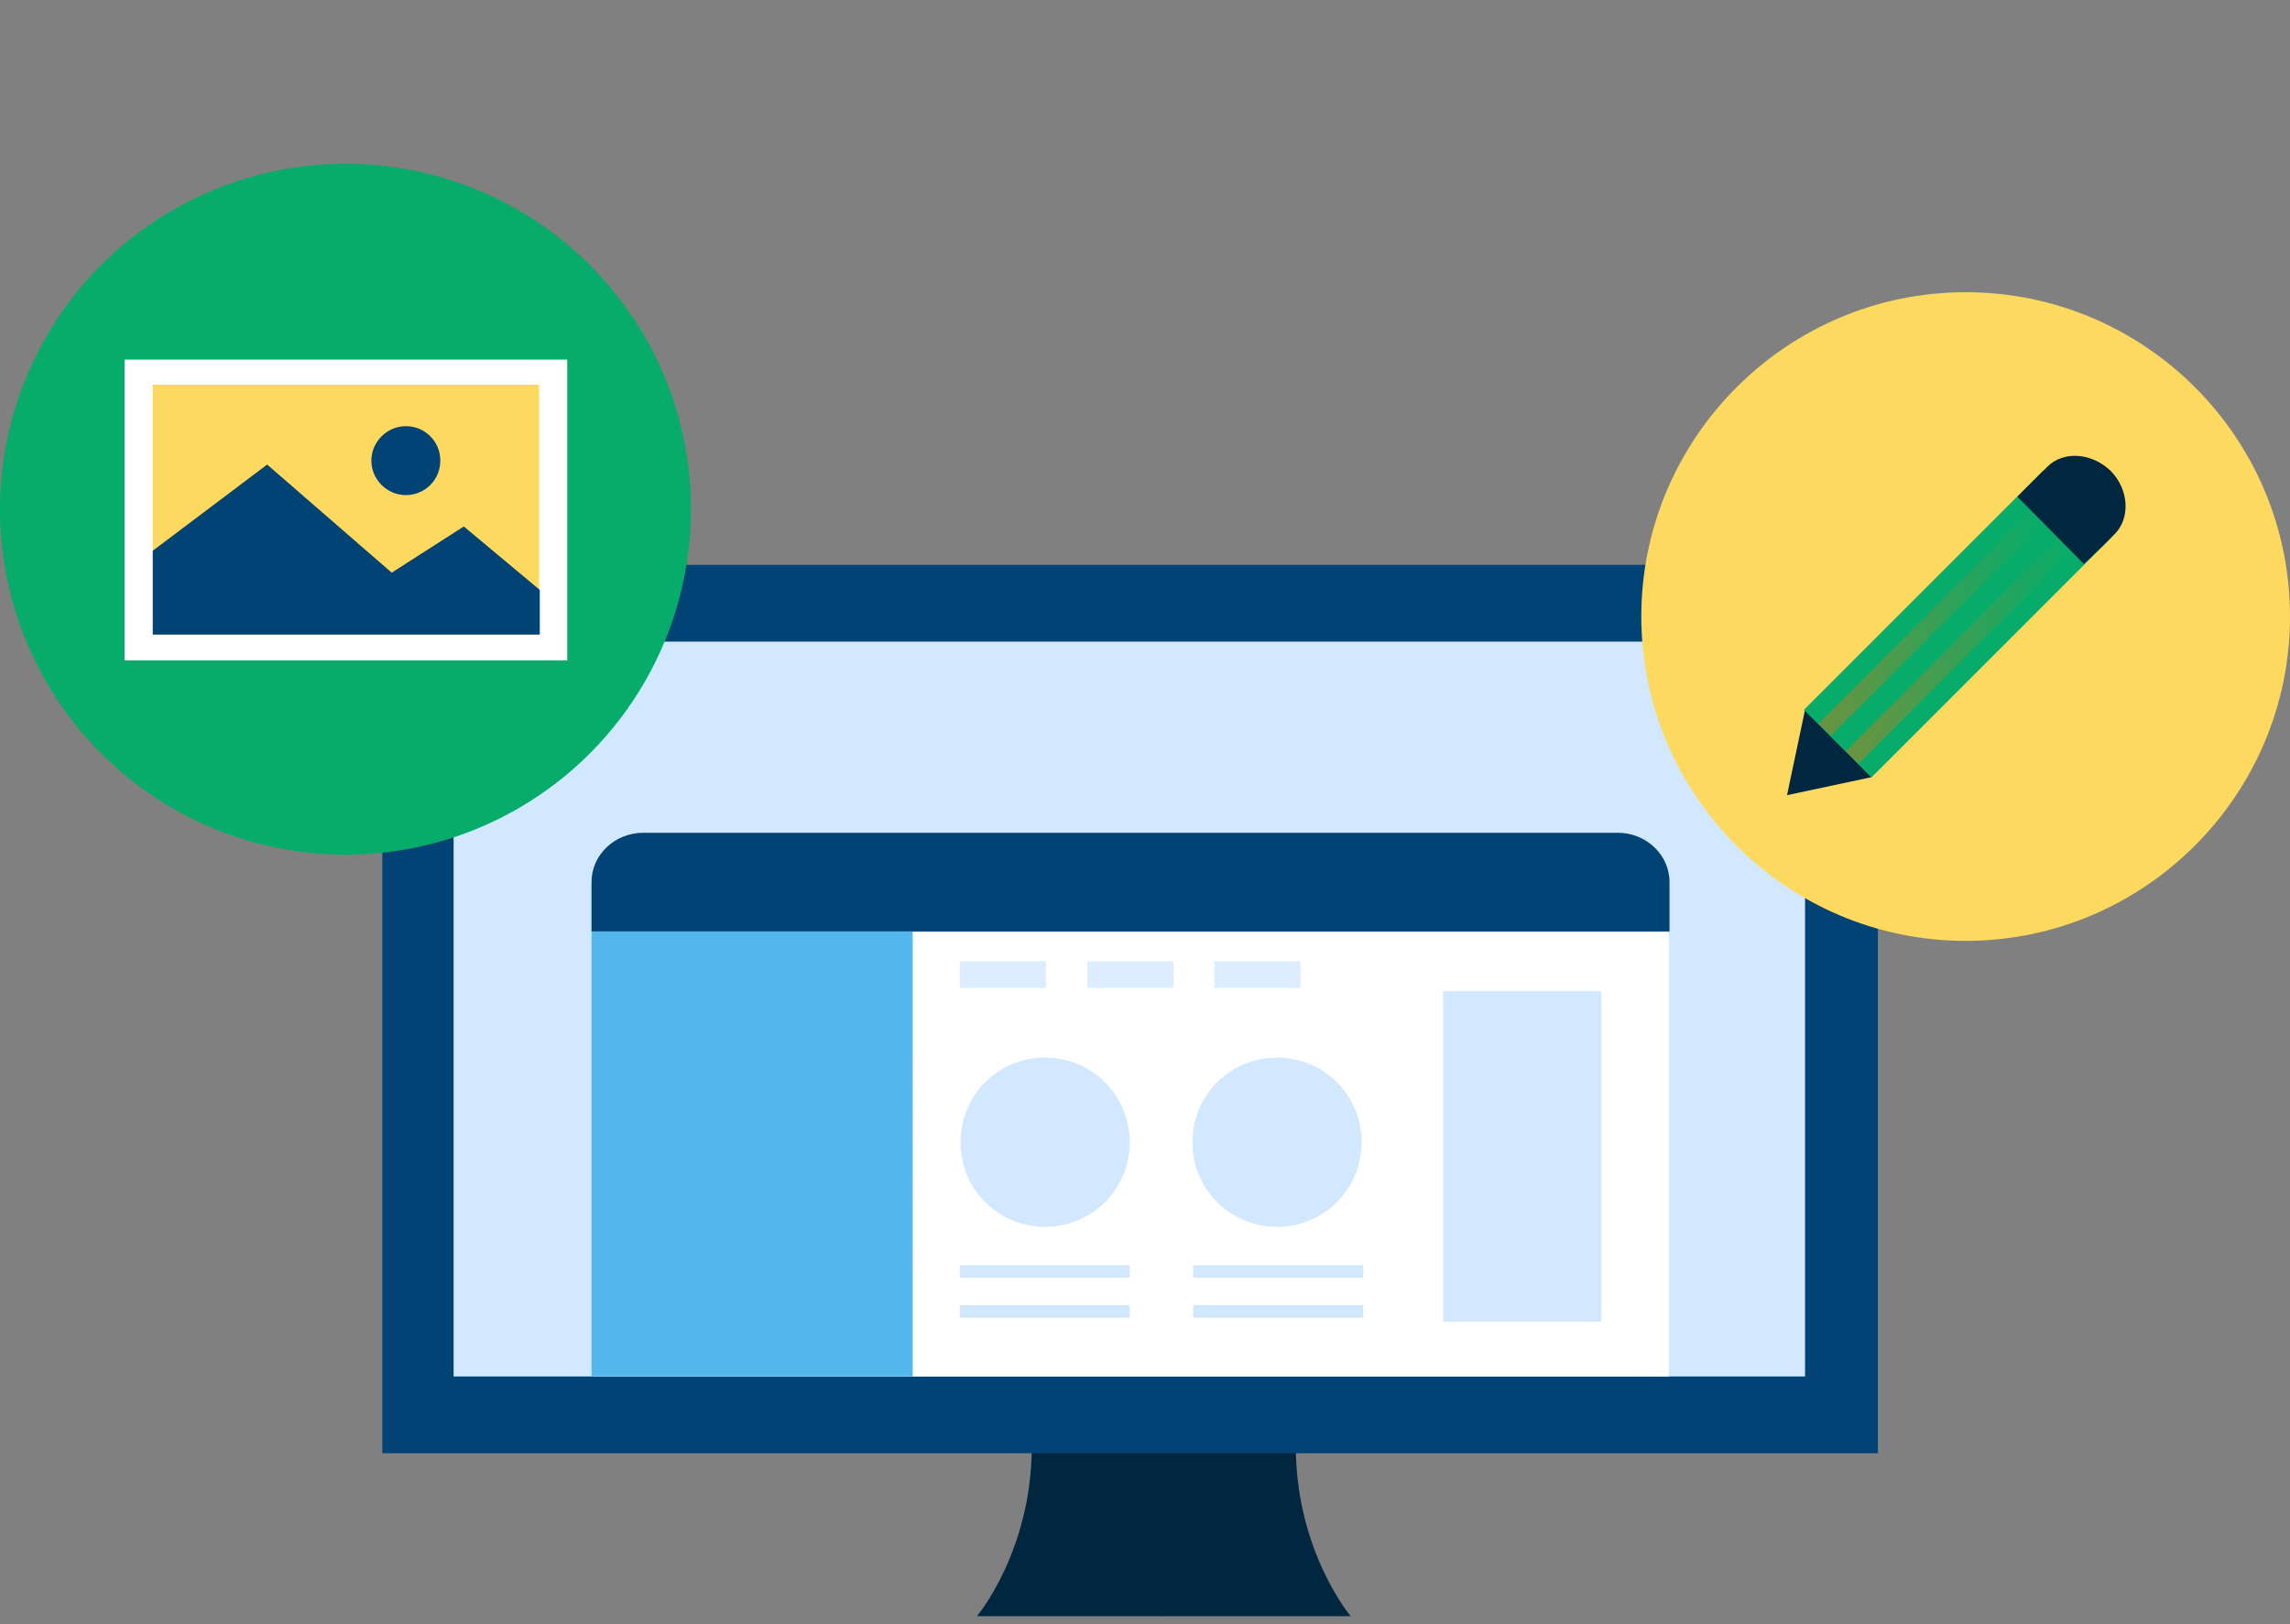
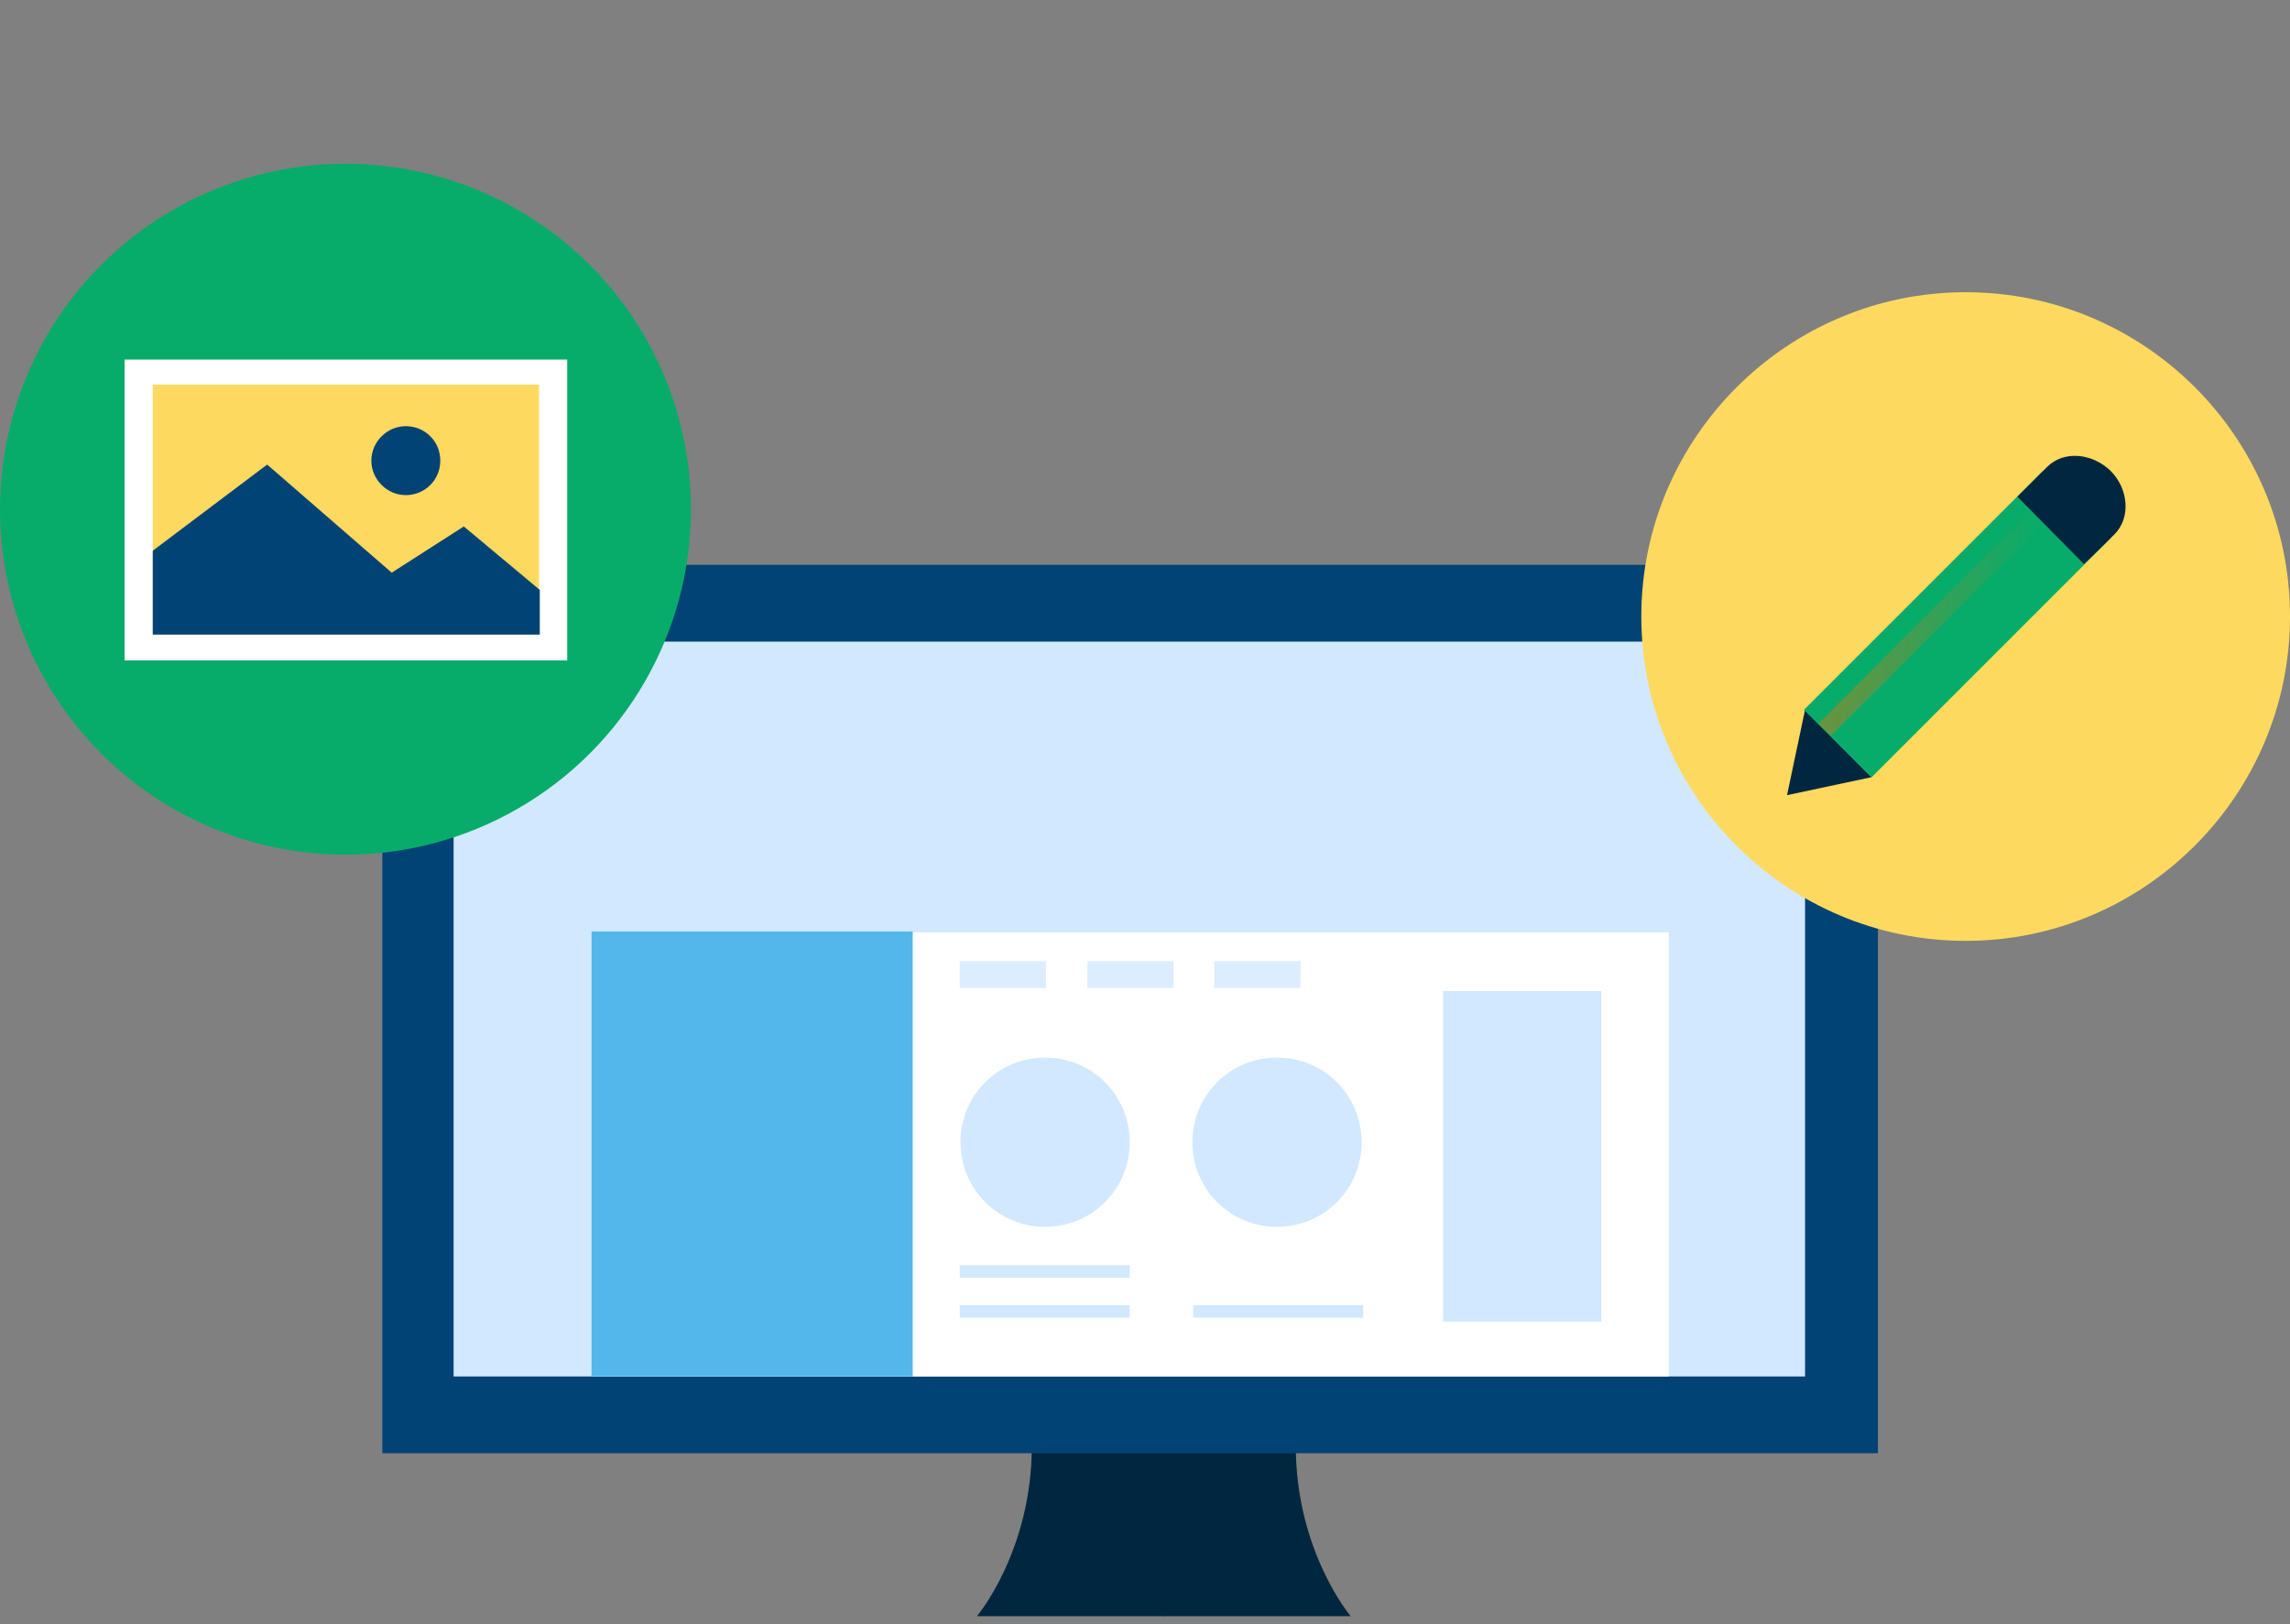
<svg xmlns="http://www.w3.org/2000/svg" version="1.1" id="Layer_1" x="0px" y="0px" viewBox="0 0 292.3 207.3" style="enable-background:new 0 0 292.3 207.3;" xml:space="preserve">
  <rect x="0" y="0" width="292.3" height="207.3" fill="#808080" stroke="none" />
  <style type="text/css"> .st0{fill:#00273F;} .st1{fill:#014375;} .st2{fill:#D2E8FF;} .st3{fill:#FED95F;} .st4{fill:#08AC6A;} .st5{opacity:0.4;fill:url(#SVGID_1_);enable-background:new ;} .st6{opacity:0.4;fill:url(#SVGID_00000119827178347813376980000016468207798968659336_);enable-background:new ;} .st7{fill:#FFFFFF;} .st8{fill:#54B7EC;} .st9{opacity:0.7;fill:#54B7EC;enable-background:new ;} .st10{opacity:0.8;} </style>
  <g>
    <path class="st0" d="M148.6,184.6v21.7h-23.9c0,0,7-8.3,7-21.7H148.6z" />
    <path class="st0" d="M148.5,184.6v21.7h23.9c0,0-7-8.3-7-21.7H148.5z" />
    <g>
      <g>
        <rect x="48.8" y="72.1" class="st1" width="190.9" height="113.4" />
        <rect x="57.9" y="81.9" class="st2" width="172.5" height="93.8" />
      </g>
      <g>
        <path class="st3" d="M292.3,78.7c0,22.8-18.6,41.4-41.4,41.4s-41.4-18.6-41.4-41.4s18.6-41.4,41.4-41.4S292.3,55.8,292.3,78.7z" />
        <g>
          <polygon class="st0" points="228.1,101.5 228.1,101.5 230.4,90.6 238.9,99.2 " />
          <g>
            <rect x="228.3" y="73.5" transform="matrix(0.707 -0.707 0.707 0.707 16.88 200.052)" class="st4" width="43.2" height="12.2" />
            <g>
              <path class="st0" d="M257.5,63.4c0,0,1.7-1.7,3.8-3.8c2.1-2.1,5.7-1.8,8.1,0.5c2.3,2.3,2.6,6,0.5,8.1S266,72,266,72" />
            </g>
            <g>
              <g>
                <linearGradient id="SVGID_1_" gradientUnits="userSpaceOnUse" x1="232.085" y1="130.407" x2="260.848" y2="130.407" gradientTransform="matrix(1 0 0 -1 0 210)">
                  <stop offset="0" style="stop-color:#FF6D00" />
                  <stop offset="0.883" style="stop-color:#FF6D00;stop-opacity:0.112" />
                  <stop offset="0.995" style="stop-color:#FF6D00;stop-opacity:0" />
                </linearGradient>
                <polygon class="st5" points="233.7,93.9 232.1,92.4 259.2,65.2 260.8,66.8 " />
              </g>
              <g>
                <linearGradient id="SVGID_00000101091354565714225580000015802182741710289852_" gradientUnits="userSpaceOnUse" x1="235.589" y1="126.926" x2="264.354" y2="126.926" gradientTransform="matrix(1 0 0 -1 0 210)">
                  <stop offset="0" style="stop-color:#FF6D00" />
                  <stop offset="0.883" style="stop-color:#FF6D00;stop-opacity:0.112" />
                  <stop offset="0.995" style="stop-color:#FF6D00;stop-opacity:0" />
                </linearGradient>
-                 <polygon style="opacity:0.4;fill:url(#SVGID_00000101091354565714225580000015802182741710289852_);enable-background:new ;" points=" 237.2,97.5 235.6,95.9 262.7,68.7 264.3,70.4 " />
              </g>
            </g>
          </g>
        </g>
      </g>
      <g>
        <circle class="st4" cx="44.1" cy="65" r="44.1" />
        <g>
          <rect x="15.9" y="45.9" class="st7" width="56.5" height="38.4" />
          <rect x="19.5" y="49.1" class="st3" width="49.3" height="31.9" />
          <polygon class="st1" points="19.5,70.3 34.1,59.3 50,73.1 59.2,67.2 68.9,75.3 68.9,81 19.5,81 " />
          <path class="st1" d="M56.2,58.8c0,2.5-2,4.4-4.4,4.4s-4.4-2-4.4-4.4s2-4.4,4.4-4.4S56.2,56.3,56.2,58.8z" />
        </g>
      </g>
      <g>
-         <path class="st1" d="M75.5,118.9c0,0,0-2.8,0-6.3s3-6.3,6.6-6.3h124.4c3.6,0,6.6,2.8,6.6,6.3s0,6.3,0,6.3" />
-       </g>
+         </g>
      <rect x="75.5" y="119" class="st7" width="137.5" height="56.7" />
      <rect x="75.5" y="118.9" class="st8" width="41" height="56.8" />
      <rect x="83.8" y="135" class="st9" width="32.6" height="2.6" />
      <rect x="83.8" y="142.9" class="st9" width="32.6" height="2.6" />
      <rect x="83.8" y="150.9" class="st9" width="32.6" height="2.6" />
      <rect x="83.8" y="159" class="st9" width="32.6" height="2.6" />
      <g class="st10">
        <rect x="122.5" y="122.7" class="st2" width="11" height="3.4" />
        <rect x="138.8" y="122.7" class="st2" width="11" height="3.4" />
        <rect x="155" y="122.7" class="st2" width="11" height="3.4" />
      </g>
      <rect x="184.2" y="126.5" class="st2" width="20.2" height="42.2" />
      <path class="st2" d="M144.2,145.8c0,6-4.8,10.8-10.8,10.8c-6,0-10.8-4.8-10.8-10.8c0-6,4.8-10.8,10.8-10.8 C139.4,135,144.2,139.8,144.2,145.8z" />
      <path class="st2" d="M173.8,145.8c0,6-4.8,10.8-10.8,10.8c-6,0-10.8-4.8-10.8-10.8c0-6,4.8-10.8,10.8-10.8 C169,135,173.8,139.8,173.8,145.8z" />
      <g>
        <g>
          <rect x="122.5" y="161.5" class="st2" width="21.7" height="1.6" />
          <rect x="122.5" y="166.6" class="st2" width="21.7" height="1.6" />
        </g>
      </g>
      <g>
        <g>
-           <rect x="152.3" y="161.5" class="st2" width="21.7" height="1.6" />
          <rect x="152.3" y="166.6" class="st2" width="21.7" height="1.6" />
        </g>
      </g>
    </g>
  </g>
</svg>